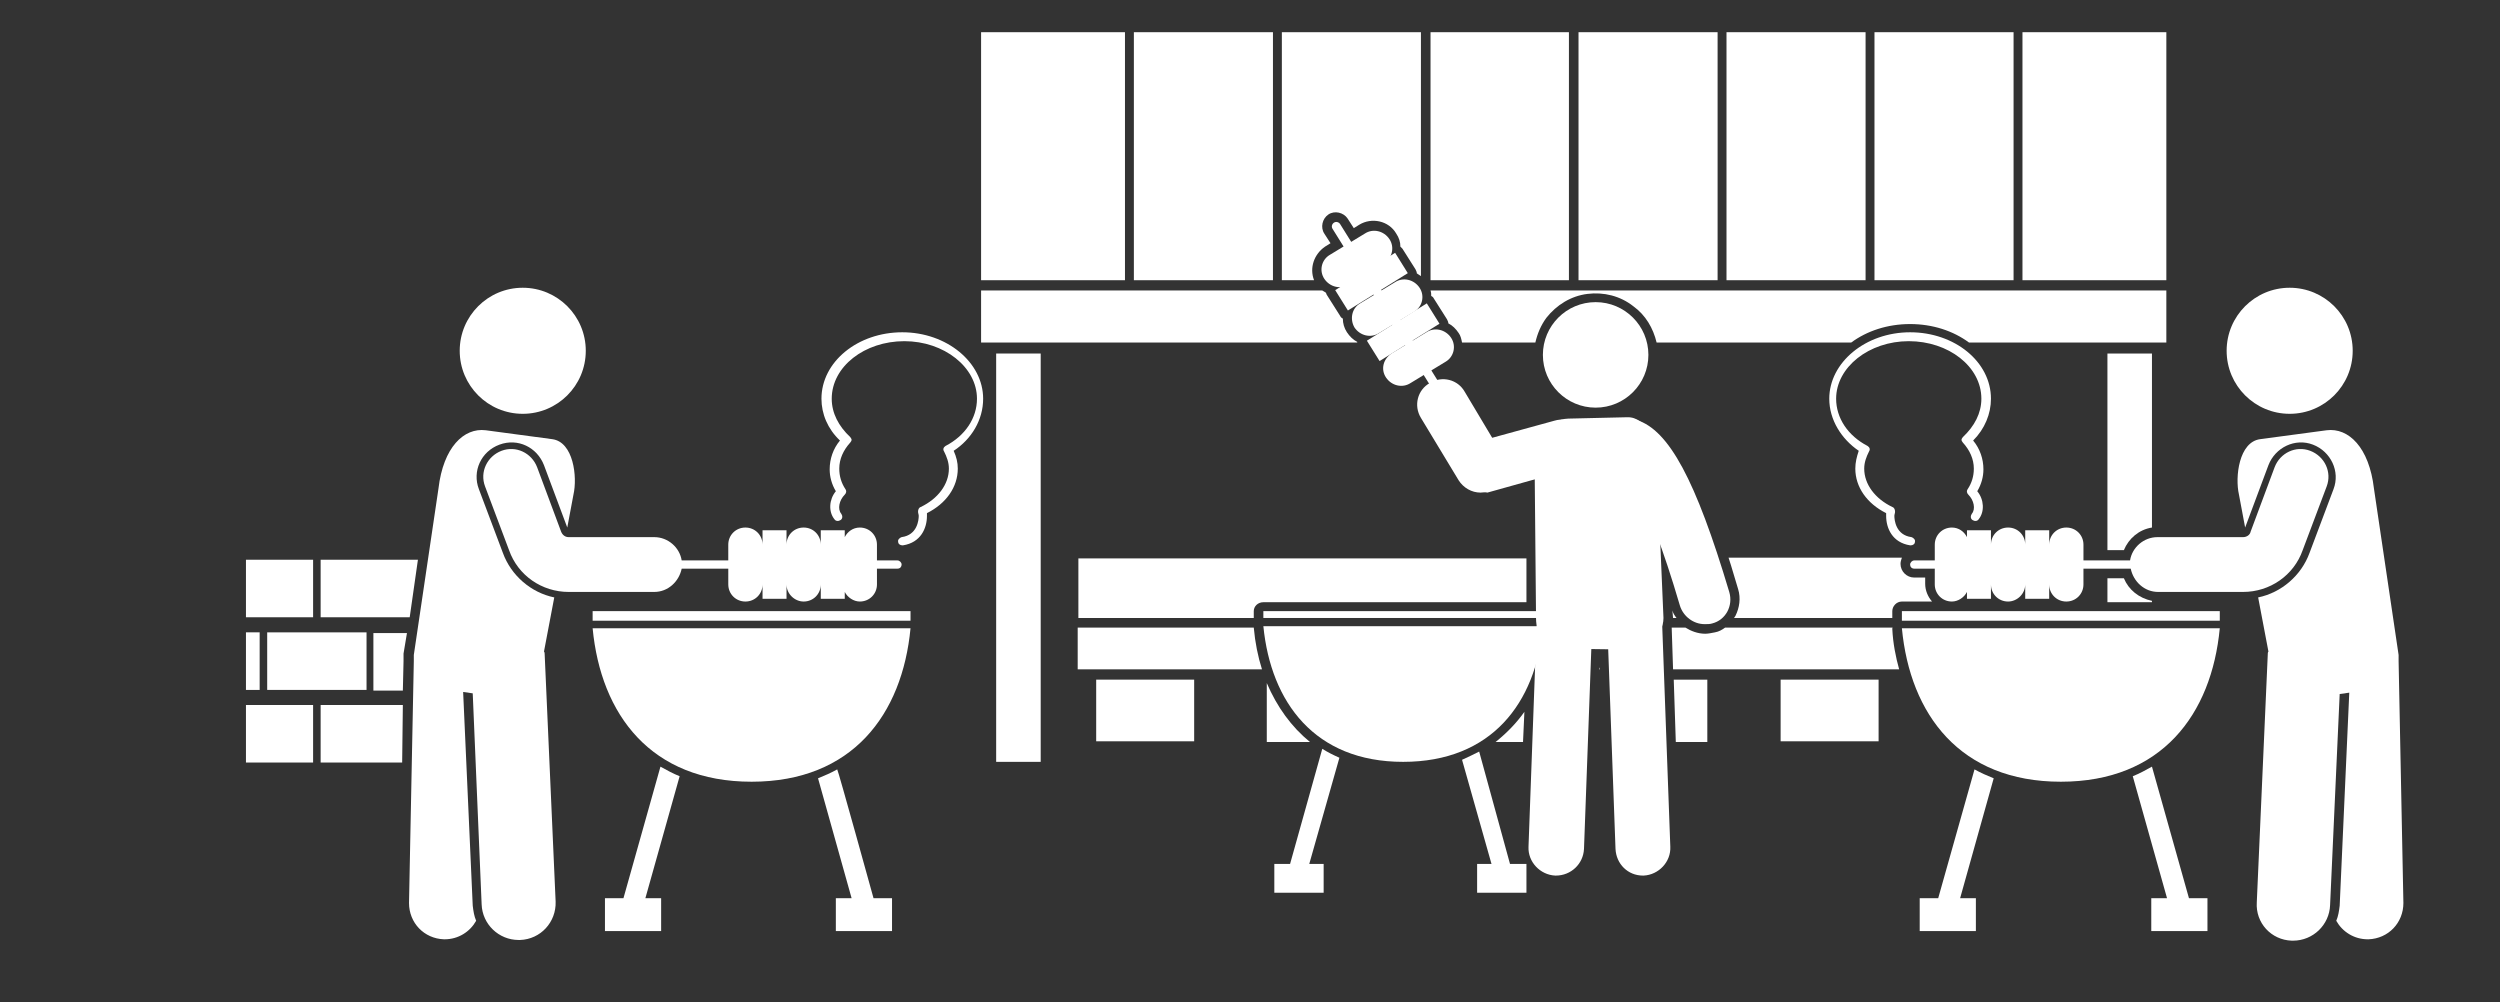
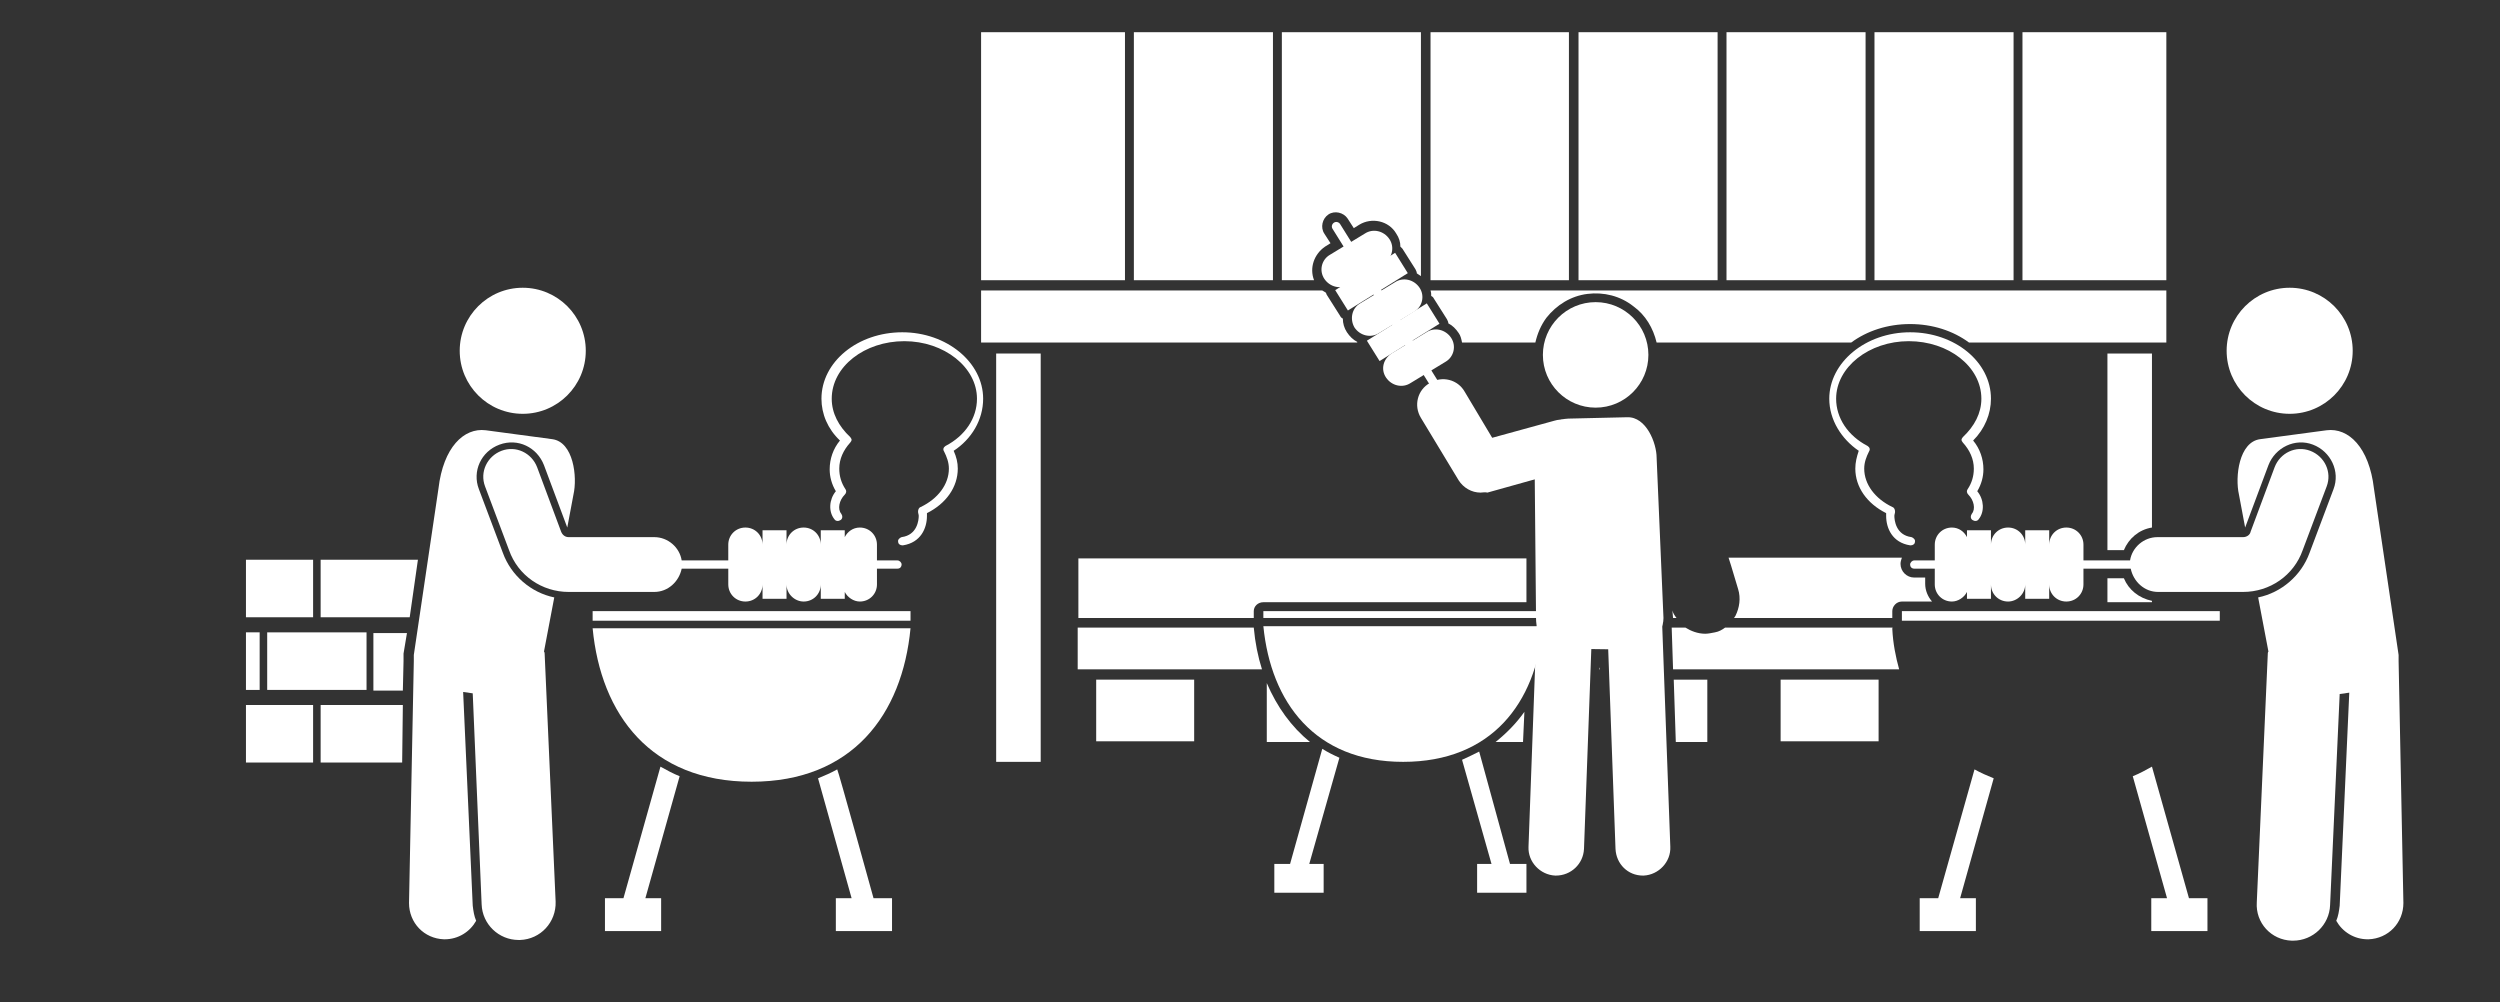
<svg xmlns="http://www.w3.org/2000/svg" xmlns:xlink="http://www.w3.org/1999/xlink" version="1.1" id="_レイヤー_2" x="0px" y="0px" viewBox="0 0 364.9 146.3" style="enable-background:new 0 0 364.9 146.3;" xml:space="preserve">
  <rect x="0" y="0" width="364.9" height="146.3" fill="#333333" stroke="none" />
  <style type="text/css">
	.st0{clip-path:url(#SVGID_00000155142646123553391620000018234070175262109348_);}
	.st1{fill:#FFFFFF;}
</style>
  <g id="_レイヤー_2-2">
    <g>
      <defs>
        <rect id="SVGID_1_" x="35.9" y="-146" width="329" height="368.3" />
      </defs>
      <clipPath id="SVGID_00000183207475703817202470000012895158473205643138_">
        <use xlink:href="#SVGID_1_" style="overflow:visible;" />
      </clipPath>
      <g style="clip-path:url(#SVGID_00000183207475703817202470000012895158473205643138_);">
        <rect x="145.4" y="51.6" class="st1" width="6.5" height="59.6" />
        <path class="st1" d="M310,84.4h-2.4v3.5h6.5v-0.2C312.2,87.3,310.7,86.1,310,84.4L310,84.4z" />
        <path class="st1" d="M314.1,77V51.6h-6.5v28.7h2.4C310.7,78.6,312.2,77.3,314.1,77L314.1,77z" />
        <path class="st1" d="M209.3,43.6l1.9,3c0.1,0.2,0.2,0.4,0.2,0.6c0.6,0.3,1.1,0.8,1.5,1.4c0.3,0.4,0.4,0.9,0.5,1.4h10.7     c0.3-1.3,0.8-2.5,1.6-3.6c1.5-1.9,3.6-3.2,6-3.5c2.4-0.3,4.8,0.3,6.7,1.8c1.8,1.3,2.9,3.2,3.4,5.3h28.4c2.3-1.7,5.3-2.7,8.6-2.7     s6.3,1,8.6,2.7h28.8v-7.6H208.8c0.1,0.3,0.1,0.5,0.1,0.8C209.1,43.3,209.2,43.4,209.3,43.6z" />
        <path class="st1" d="M196.6,48.5c-0.4-0.6-0.6-1.3-0.6-2c-0.2-0.1-0.3-0.2-0.4-0.4l-1.9-3c-0.1-0.1-0.1-0.3-0.2-0.4     c-0.2-0.1-0.3-0.2-0.5-0.3h-49.8V50h54.9c0,0,0,0,0-0.1C197.5,49.6,197,49.1,196.6,48.5z" />
        <path class="st1" d="M244.1,89.1l0.1,1.1h0.5C244.4,89.8,244.2,89.5,244.1,89.1L244.1,89.1z" />
        <path class="st1" d="M253.7,86c0.4,1.3,0.2,2.7-0.4,3.9c-0.1,0.1-0.1,0.2-0.2,0.3h23.1v-1c0-0.7,0.6-1.4,1.4-1.4h4.4     c-0.6-0.7-1-1.6-1-2.6v-0.9h-1.6c-1.1,0-2-0.9-2-2c0-0.3,0.1-0.6,0.2-0.9h-25.3C252.8,82.9,253.2,84.4,253.7,86L253.7,86z" />
        <path class="st1" d="M184.4,87.9h38.4l0-6.4h-65.4v8.7H183v-1C183,88.5,183.6,87.9,184.4,87.9L184.4,87.9z" />
        <path class="st1" d="M276.3,91.6h-24.5c-0.4,0.3-0.9,0.6-1.5,0.7c-0.5,0.1-1,0.2-1.4,0.2c-1.1,0-2.1-0.4-2.9-0.9H244l0.2,6.1h33     c-0.5-1.8-0.9-3.8-1-5.9C276.2,91.7,276.2,91.6,276.3,91.6L276.3,91.6z" />
        <path class="st1" d="M157.3,91.6v6.1h26.9c-0.6-1.9-1-3.9-1.2-6.1H157.3L157.3,91.6z" />
        <polygon class="st1" points="233.4,97.7 233.5,97.7 233.5,97.4    " />
        <rect x="160" y="99.2" class="st1" width="14.3" height="9" />
        <path class="st1" d="M184.9,99.7v8.6h6.3C188.5,106.1,186.4,103.2,184.9,99.7z" />
        <path class="st1" d="M218.3,108.3h4l0.2-4.4C221.3,105.6,219.9,107,218.3,108.3z" />
        <polygon class="st1" points="249.2,108.3 249.2,99.2 244.3,99.2 244.6,108.3    " />
        <rect x="259.9" y="99.2" class="st1" width="14.3" height="9" />
        <path class="st1" d="M193.4,36l0.8-0.5l-0.9-1.4c-0.6-0.9-0.3-2.2,0.6-2.8c0.9-0.6,2.2-0.3,2.8,0.6l0.9,1.4l0.8-0.5     c1.8-1.1,4.3-0.6,5.4,1.3c0.4,0.6,0.6,1.2,0.6,1.9c0.1,0.1,0.2,0.2,0.3,0.3l1.9,3c0.1,0.2,0.2,0.4,0.2,0.6     c0.2,0.1,0.4,0.3,0.6,0.4V4.7l0,0h-20.3l0,0v36.2h4.7C191.1,39.1,191.8,37.1,193.4,36L193.4,36z" />
        <polygon class="st1" points="208.8,40.9 229,40.9 229,4.7 229,4.7 208.8,4.7 208.8,4.7    " />
        <polygon class="st1" points="273.6,40.9 293.9,40.9 293.9,4.7 293.9,4.7 273.6,4.7 273.6,4.7    " />
        <polygon class="st1" points="165.5,40.9 185.8,40.9 185.8,4.7 185.8,4.7 165.5,4.7 165.5,4.7    " />
        <polygon class="st1" points="230.4,40.9 250.7,40.9 250.7,4.7 250.7,4.7 230.4,4.7 230.4,4.7    " />
        <polygon class="st1" points="295.2,40.9 316.2,40.9 316.2,4.7 295.2,4.7 295.2,4.7    " />
        <polygon class="st1" points="164.2,4.7 164.2,4.7 143.2,4.7 143.2,40.9 164.2,40.9    " />
        <polygon class="st1" points="252,40.9 272.3,40.9 272.3,4.7 272.3,4.7 252,4.7 252,4.7    " />
        <rect y="81.7" class="st1" width="14.5" height="8.4" />
        <rect x="15.6" y="81.7" class="st1" width="14.5" height="8.4" />
        <rect x="31.2" y="81.7" class="st1" width="14.5" height="8.4" />
        <polygon class="st1" points="46.8,81.7 46.8,90.1 59.8,90.1 61,81.7    " />
        <rect y="102.9" class="st1" width="14.5" height="8.4" />
        <rect x="15.6" y="102.9" class="st1" width="14.5" height="8.4" />
        <rect x="31.2" y="102.9" class="st1" width="14.5" height="8.4" />
        <polygon class="st1" points="46.8,102.9 46.8,111.3 58.7,111.3 58.8,102.9    " />
        <rect y="92.3" class="st1" width="6.8" height="8.4" />
        <rect x="7.8" y="92.3" class="st1" width="14.5" height="8.4" />
        <rect x="23.4" y="92.3" class="st1" width="14.5" height="8.4" />
        <rect x="39" y="92.3" class="st1" width="14.5" height="8.4" />
        <path class="st1" d="M58.9,96.3c0-0.3,0-0.6,0-0.9l0.5-3h-4.9v8.4h4.3l0.1-4.3C58.9,96.4,58.9,96.3,58.9,96.3L58.9,96.3z" />
        <path class="st1" d="M96.4,111.9L91,131.1h-2.7v4.8h8.2v-4.8h-2.3l5-17.8C98.2,112.9,97.3,112.4,96.4,111.9L96.4,111.9z" />
        <path class="st1" d="M122.2,112.3c-0.9,0.5-1.8,0.9-2.8,1.3l4.9,17.5H122v4.8h8.2v-4.8h-2.7C127.5,131.1,122.3,112.3,122.2,112.3     z" />
        <path class="st1" d="M79.4,95.1l1.5-7.9c-3.4-0.7-6.3-3.2-7.5-6.5l-3.5-9.3c-1-2.6,0.3-5.5,3-6.5s5.5,0.4,6.5,3l3.4,9.1l0.9-4.8     c0.6-2.6,0-7.7-3.1-8.1l-9.7-1.3c-3.2-0.4-6.2,2.5-6.9,8.5l-3.6,24.3c0,0.3,0,0.5,0,0.8c0,0,0,0.1,0,0.1l-0.7,35.3     c0,2.9,2.2,5.2,5.1,5.3c0,0,0.1,0,0.1,0c2,0,3.7-1.1,4.6-2.7c-0.3-0.7-0.4-1.4-0.5-2.2L67.6,101l1.4,0.2l1.3,30.8     c0.1,2.9,2.5,5.2,5.4,5.2c0.1,0,0.2,0,0.2,0c3-0.1,5.3-2.6,5.2-5.6l-1.6-36.1C79.5,95.4,79.5,95.2,79.4,95.1L79.4,95.1z" />
        <rect x="86.5" y="89.2" class="st1" width="46.4" height="1.4" />
        <path class="st1" d="M143.5,58.2c0-5.3-5.3-9.7-11.8-9.7s-11.8,4.3-11.8,9.7c0,2.2,0.9,4.4,2.7,6.1c-1,1.2-1.5,2.7-1.5,4.2     c0,1.1,0.3,2.2,0.9,3.2c-1,1.2-1.1,3-0.2,4.1c0.2,0.3,0.6,0.3,0.9,0.1c0.3-0.2,0.3-0.6,0.1-0.9c-0.6-0.7-0.3-2,0.5-2.8     c0.2-0.2,0.3-0.5,0.1-0.8c-0.6-0.9-0.9-1.9-0.9-3c0-1.4,0.6-2.7,1.6-3.8c0.1-0.1,0.2-0.3,0.2-0.4s-0.1-0.3-0.2-0.4     c-1.7-1.6-2.7-3.5-2.7-5.6c0-4.7,4.8-8.4,10.6-8.4s10.6,3.8,10.6,8.4c0,2.8-1.7,5.4-4.6,6.9c-0.3,0.2-0.4,0.5-0.2,0.8     c0.4,0.8,0.7,1.6,0.7,2.5c0,2.3-1.6,4.4-4.1,5.6c-0.3,0.1-0.4,0.4-0.4,0.7c0,0.2,0.1,0.4,0.1,0.6c0,0.6-0.2,2.8-2.5,3.1     c-0.3,0.1-0.6,0.4-0.5,0.7c0,0.3,0.3,0.5,0.6,0.5c0,0,0.1,0,0.1,0c2.6-0.4,3.5-2.5,3.5-4.3c0-0.1,0-0.2,0-0.4     c2.8-1.4,4.5-3.8,4.5-6.5c0-0.9-0.2-1.7-0.6-2.6C141.8,64.1,143.5,61.3,143.5,58.2L143.5,58.2z" />
        <path class="st1" d="M109.7,114.1c14.7,0,22-9.8,23.2-22.4H86.5C87.7,104.3,95,114.1,109.7,114.1L109.7,114.1z" />
        <circle class="st1" cx="76.3" cy="51.2" r="9.2" />
        <path class="st1" d="M99.5,83h6.8v2.3c0,1.4,1.1,2.5,2.5,2.5s2.5-1.1,2.5-2.5v2.1h3.5v-2.1c0,1.4,1.2,2.5,2.5,2.5l0,0     c1.4,0,2.5-1.1,2.5-2.5v2.1h3.5v-1c0.4,0.8,1.3,1.4,2.2,1.4c1.4,0,2.5-1.1,2.5-2.5V83h3c0.4,0,0.6-0.3,0.6-0.6s-0.3-0.6-0.6-0.6     h-3v-2.3c0-1.4-1.1-2.5-2.5-2.5c-1,0-1.8,0.6-2.2,1.4v-1h-3.5v2.1c0-1.4-1.1-2.5-2.5-2.5l0,0c-1.4,0-2.5,1.1-2.5,2.5v-2.1h-3.5     v2.1c0-1.4-1.1-2.5-2.5-2.5s-2.5,1.1-2.5,2.5v2.3h-6.8c-0.3-1.9-2-3.4-4-3.4H83c-0.5,0-0.9-0.3-1.1-0.8l-3.5-9.4     c-0.8-2.1-3.1-3.2-5.2-2.4s-3.2,3.1-2.4,5.2l3.5,9.3c1.3,3.7,4.8,6.1,8.7,6.1h12.5C97.5,86.4,99.1,84.9,99.5,83L99.5,83z" />
        <path class="st1" d="M314.1,111.9l5.4,19.2h2.7v4.8H314v-4.8h2.3l-5-17.8C312.3,112.9,313.2,112.4,314.1,111.9L314.1,111.9z" />
        <path class="st1" d="M288.2,112.3c0.9,0.5,1.8,0.9,2.8,1.3l-4.9,17.5h2.3v4.8h-8.2v-4.8h2.7L288.2,112.3L288.2,112.3z" />
        <path class="st1" d="M331.1,95.1l-1.5-7.9c3.4-0.7,6.3-3.2,7.5-6.5l3.5-9.3c1-2.6-0.4-5.5-3-6.5s-5.5,0.4-6.5,3l-3.4,9.1     l-0.9-4.8c-0.6-2.6,0-7.7,3.1-8.1l9.7-1.3c3.2-0.4,6.2,2.5,6.9,8.5l3.6,24.3c0,0.3,0,0.5,0,0.8c0,0,0,0.1,0,0.1l0.7,35.3     c0,2.9-2.2,5.2-5.1,5.3c0,0-0.1,0-0.1,0c-2,0-3.7-1.1-4.6-2.7c0.3-0.7,0.4-1.4,0.5-2.2l1.4-31.1l-1.4,0.2l-1.4,30.8     c-0.1,2.9-2.5,5.2-5.4,5.2c-0.1,0-0.2,0-0.2,0c-3-0.1-5.3-2.6-5.1-5.6l1.6-36.1C331,95.4,331,95.2,331.1,95.1L331.1,95.1z" />
        <rect x="277.6" y="89.2" class="st1" width="46.4" height="1.4" />
        <path class="st1" d="M267,58.2c0-5.3,5.3-9.7,11.8-9.7c6.5,0,11.8,4.3,11.8,9.7c0,2.2-0.9,4.4-2.6,6.1c1,1.2,1.5,2.7,1.5,4.2     c0,1.1-0.3,2.2-0.9,3.2c1,1.2,1.1,3,0.2,4.1c-0.2,0.3-0.6,0.3-0.9,0.1c-0.3-0.2-0.3-0.6-0.1-0.9c0.6-0.7,0.3-2-0.5-2.8     c-0.2-0.2-0.3-0.5-0.1-0.8c0.6-0.9,0.9-1.9,0.9-3c0-1.4-0.6-2.7-1.6-3.8c-0.1-0.1-0.2-0.3-0.2-0.4s0.1-0.3,0.2-0.4     c1.7-1.6,2.7-3.5,2.7-5.6c0-4.7-4.8-8.4-10.6-8.4s-10.6,3.8-10.6,8.4c0,2.8,1.7,5.4,4.6,6.9c0.3,0.2,0.4,0.5,0.2,0.8     c-0.4,0.8-0.7,1.6-0.7,2.5c0,2.3,1.6,4.4,4.1,5.6c0.3,0.1,0.4,0.4,0.4,0.7c0,0.2-0.1,0.4-0.1,0.6c0,0.6,0.2,2.8,2.5,3.1     c0.3,0.1,0.6,0.4,0.5,0.7c0,0.3-0.3,0.5-0.6,0.5c0,0-0.1,0-0.1,0c-2.6-0.4-3.5-2.5-3.5-4.3c0-0.1,0-0.2,0-0.4     c-2.8-1.4-4.5-3.8-4.5-6.5c0-0.9,0.2-1.7,0.5-2.6C268.8,64.1,267,61.3,267,58.2L267,58.2z" />
-         <path class="st1" d="M300.8,114.1c-14.7,0-22-9.8-23.2-22.4H324C322.8,104.3,315.5,114.1,300.8,114.1L300.8,114.1z" />
        <circle class="st1" cx="334.2" cy="51.2" r="9.2" />
        <path class="st1" d="M311,83h-6.9v2.3c0,1.4-1.1,2.5-2.5,2.5s-2.5-1.1-2.5-2.5v2.1h-3.5v-2.1c0,1.4-1.2,2.5-2.5,2.5l0,0     c-1.4,0-2.5-1.1-2.5-2.5v2.1h-3.5v-1c-0.4,0.8-1.3,1.4-2.2,1.4c-1.4,0-2.5-1.1-2.5-2.5V83h-3c-0.4,0-0.6-0.3-0.6-0.6     s0.3-0.6,0.6-0.6h3v-2.3c0-1.4,1.1-2.5,2.5-2.5c1,0,1.8,0.6,2.2,1.4v-1h3.5v2.1c0-1.4,1.1-2.5,2.5-2.5l0,0c1.4,0,2.5,1.1,2.5,2.5     v-2.1h3.5v2.1c0-1.4,1.1-2.5,2.5-2.5s2.5,1.1,2.5,2.5v2.3h6.8c0.3-1.9,2-3.4,4-3.4h12.5c0.5,0,1-0.3,1.1-0.8l3.5-9.4     c0.8-2.1,3.1-3.2,5.2-2.4c2.1,0.8,3.2,3.1,2.4,5.2l-3.5,9.3c-1.3,3.7-4.8,6.1-8.7,6.1H315C313,86.4,311.4,84.9,311,83L311,83z" />
        <path class="st1" d="M216.1,71.9c-1.3,0-2.5-0.7-3.2-1.8l-5.5-9.1c-1.1-1.8-0.5-4.1,1.3-5.1c1.8-1.1,4.1-0.5,5.1,1.3l4,6.7     l9.1-2.5c2-0.6,4,0.6,4.6,2.6s-0.6,4-2.6,4.6l-11.8,3.3C216.8,71.8,216.4,71.9,216.1,71.9L216.1,71.9z" />
-         <path class="st1" d="M248.8,91.1c-1.6,0-3.1-1.1-3.6-2.7c-5.1-17.4-8.2-19.8-8.6-20.1c-1.9-0.6-3-2.7-2.4-4.6     c0.6-2,2.7-3.1,4.7-2.4c4.7,1.5,8.6,8.7,13.5,25.1c0.6,2-0.5,4.1-2.5,4.6C249.6,91.1,249.2,91.1,248.8,91.1L248.8,91.1z      M236.7,68.4L236.7,68.4L236.7,68.4z" />
        <path class="st1" d="M228.9,61.1l8.6-0.2c2.8-0.1,4.3,3.8,4.3,5.9l1,23.4c0,2.6-2.5,4.6-5.7,4.6l-7.5-0.1c-3,0-5.4-2-5.4-4.4     L224,68.6C223.8,63.8,226,61.2,228.9,61.1L228.9,61.1z" />
        <circle class="st1" cx="232.9" cy="51.8" r="7.7" />
        <path class="st1" d="M214.8,63.5l-1.1,0.7l-19.2-30.8c-0.2-0.3-0.1-0.7,0.2-0.9l0,0c0.3-0.2,0.7-0.1,0.9,0.2L214.8,63.5     L214.8,63.5z" />
        <path class="st1" d="M194.1,37.2l5.1-3.1c1.2-0.8,2.8-0.4,3.6,0.8l0,0c0.8,1.2,0.4,2.8-0.8,3.5l-5.1,3.1     c-1.2,0.8-2.8,0.4-3.6-0.8l0,0C192.5,39.5,192.9,37.9,194.1,37.2z" />
        <path class="st1" d="M198.5,44.3l5.1-3.1c1.2-0.8,2.8-0.4,3.6,0.8l0,0c0.8,1.2,0.4,2.8-0.8,3.5l-5.1,3.1     c-1.2,0.8-2.8,0.4-3.6-0.8l0,0C197,46.6,197.3,45,198.5,44.3z" />
        <rect x="195" y="39.4" transform="matrix(0.849 -0.529 0.529 0.849 8.489 112.052)" class="st1" width="10.3" height="3.5" />
        <path class="st1" d="M203.1,51.6l5.1-3.1c1.2-0.8,2.8-0.4,3.6,0.8l0,0c0.8,1.2,0.4,2.8-0.8,3.5l-5.1,3.1     c-1.2,0.8-2.8,0.4-3.6-0.8l0,0C201.5,53.9,201.9,52.4,203.1,51.6z" />
        <rect x="199.6" y="46.8" transform="matrix(0.849 -0.529 0.529 0.849 5.294 115.582)" class="st1" width="10.3" height="3.5" />
        <path class="st1" d="M227.1,127.8c-0.1,0-0.1,0-0.1,0c-2.2-0.1-4-2-3.9-4.2l1.3-35.5c0.1-2.2,1.9-4,4.2-3.9c2.2,0.1,4,2,3.9,4.2     l-1.3,35.5C231.1,126.1,229.3,127.8,227.1,127.8L227.1,127.8z" />
        <path class="st1" d="M239.8,127.8c-2.2,0-3.9-1.7-4-3.9l-1.3-35.5c-0.1-2.2,1.7-4.1,3.9-4.2c0.1,0,0.1,0,0.1,0     c2.2,0,3.9,1.7,4,3.9l1.3,35.5c0.1,2.2-1.7,4.1-3.9,4.2C239.9,127.8,239.9,127.8,239.8,127.8L239.8,127.8z" />
        <path class="st1" d="M188.3,126.1H186v4.2h7.2v-4.2h-2.1l4.4-15.5c-0.9-0.4-1.7-0.8-2.5-1.3L188.3,126.1L188.3,126.1z" />
        <path class="st1" d="M215.9,109.7c-0.8,0.4-1.6,0.8-2.5,1.2l4.3,15.2h-2.1v4.2h7.2v-4.2h-2.4L215.9,109.7L215.9,109.7z" />
        <path class="st1" d="M184.4,91.4c1.1,11.1,7.5,19.8,20.4,19.8s19.4-8.6,20.4-19.8H184.4L184.4,91.4z" />
        <rect x="184.4" y="89.2" class="st1" width="40.9" height="1" />
      </g>
    </g>
  </g>
</svg>